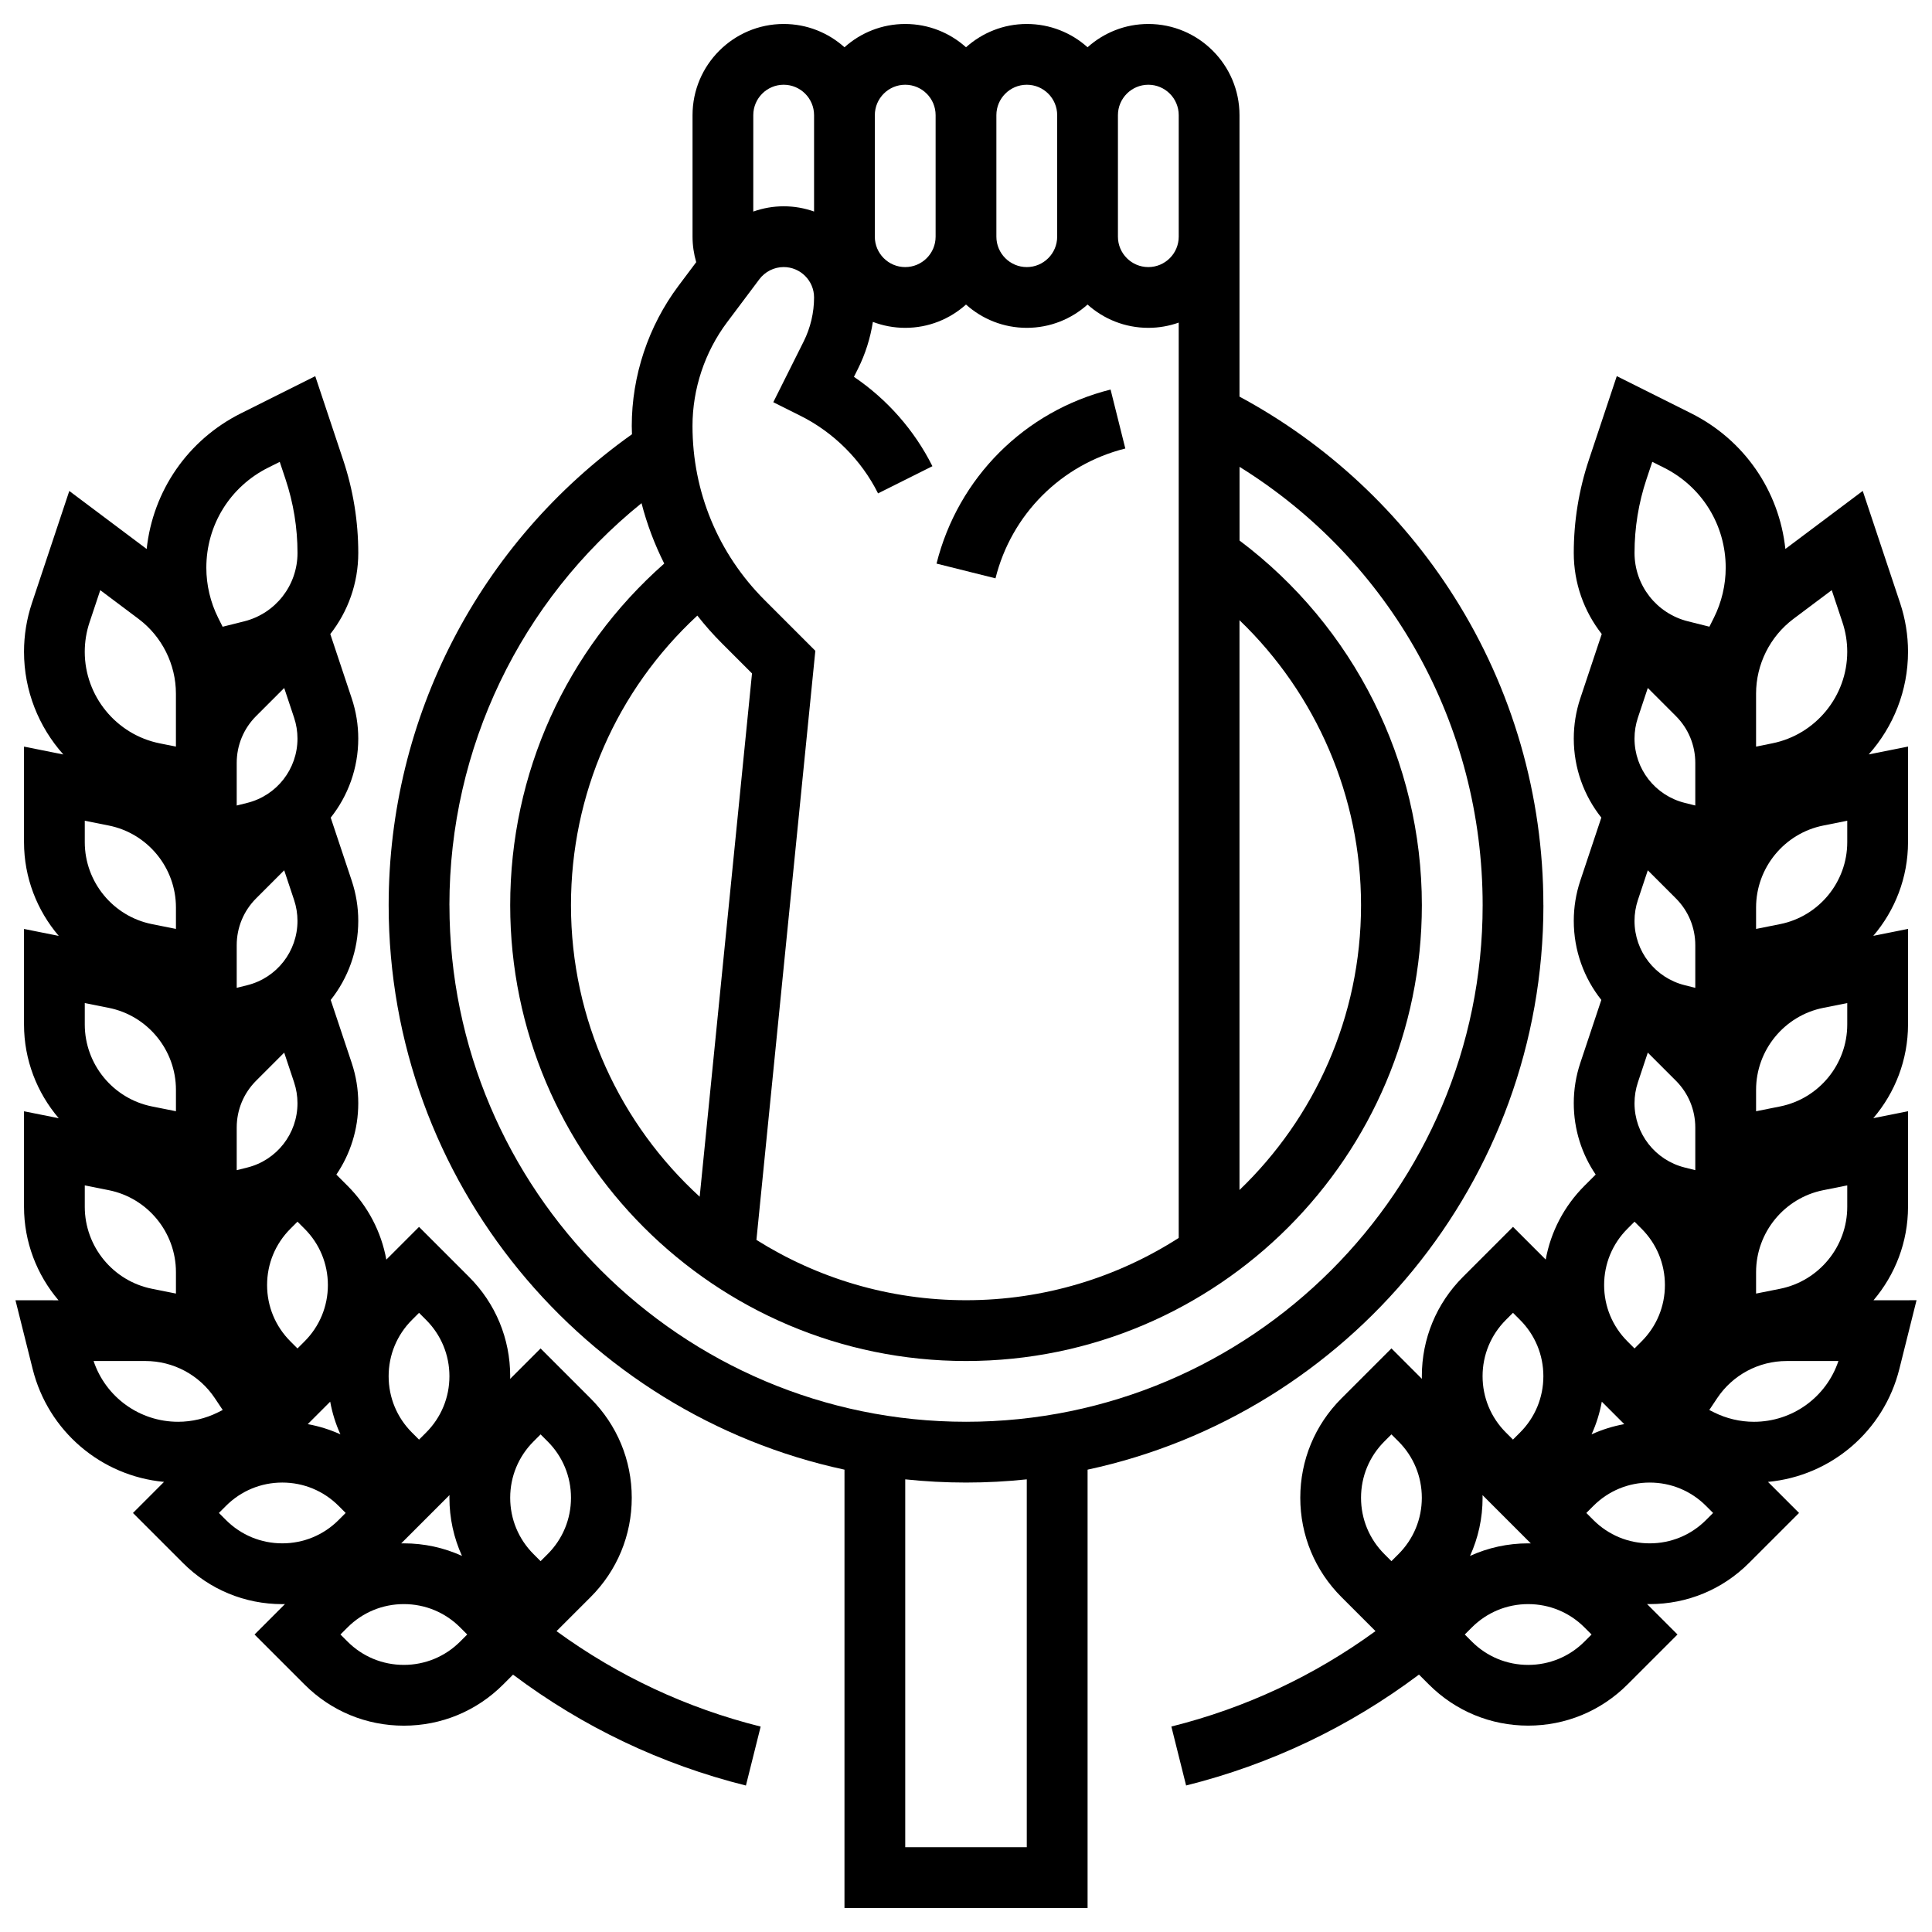
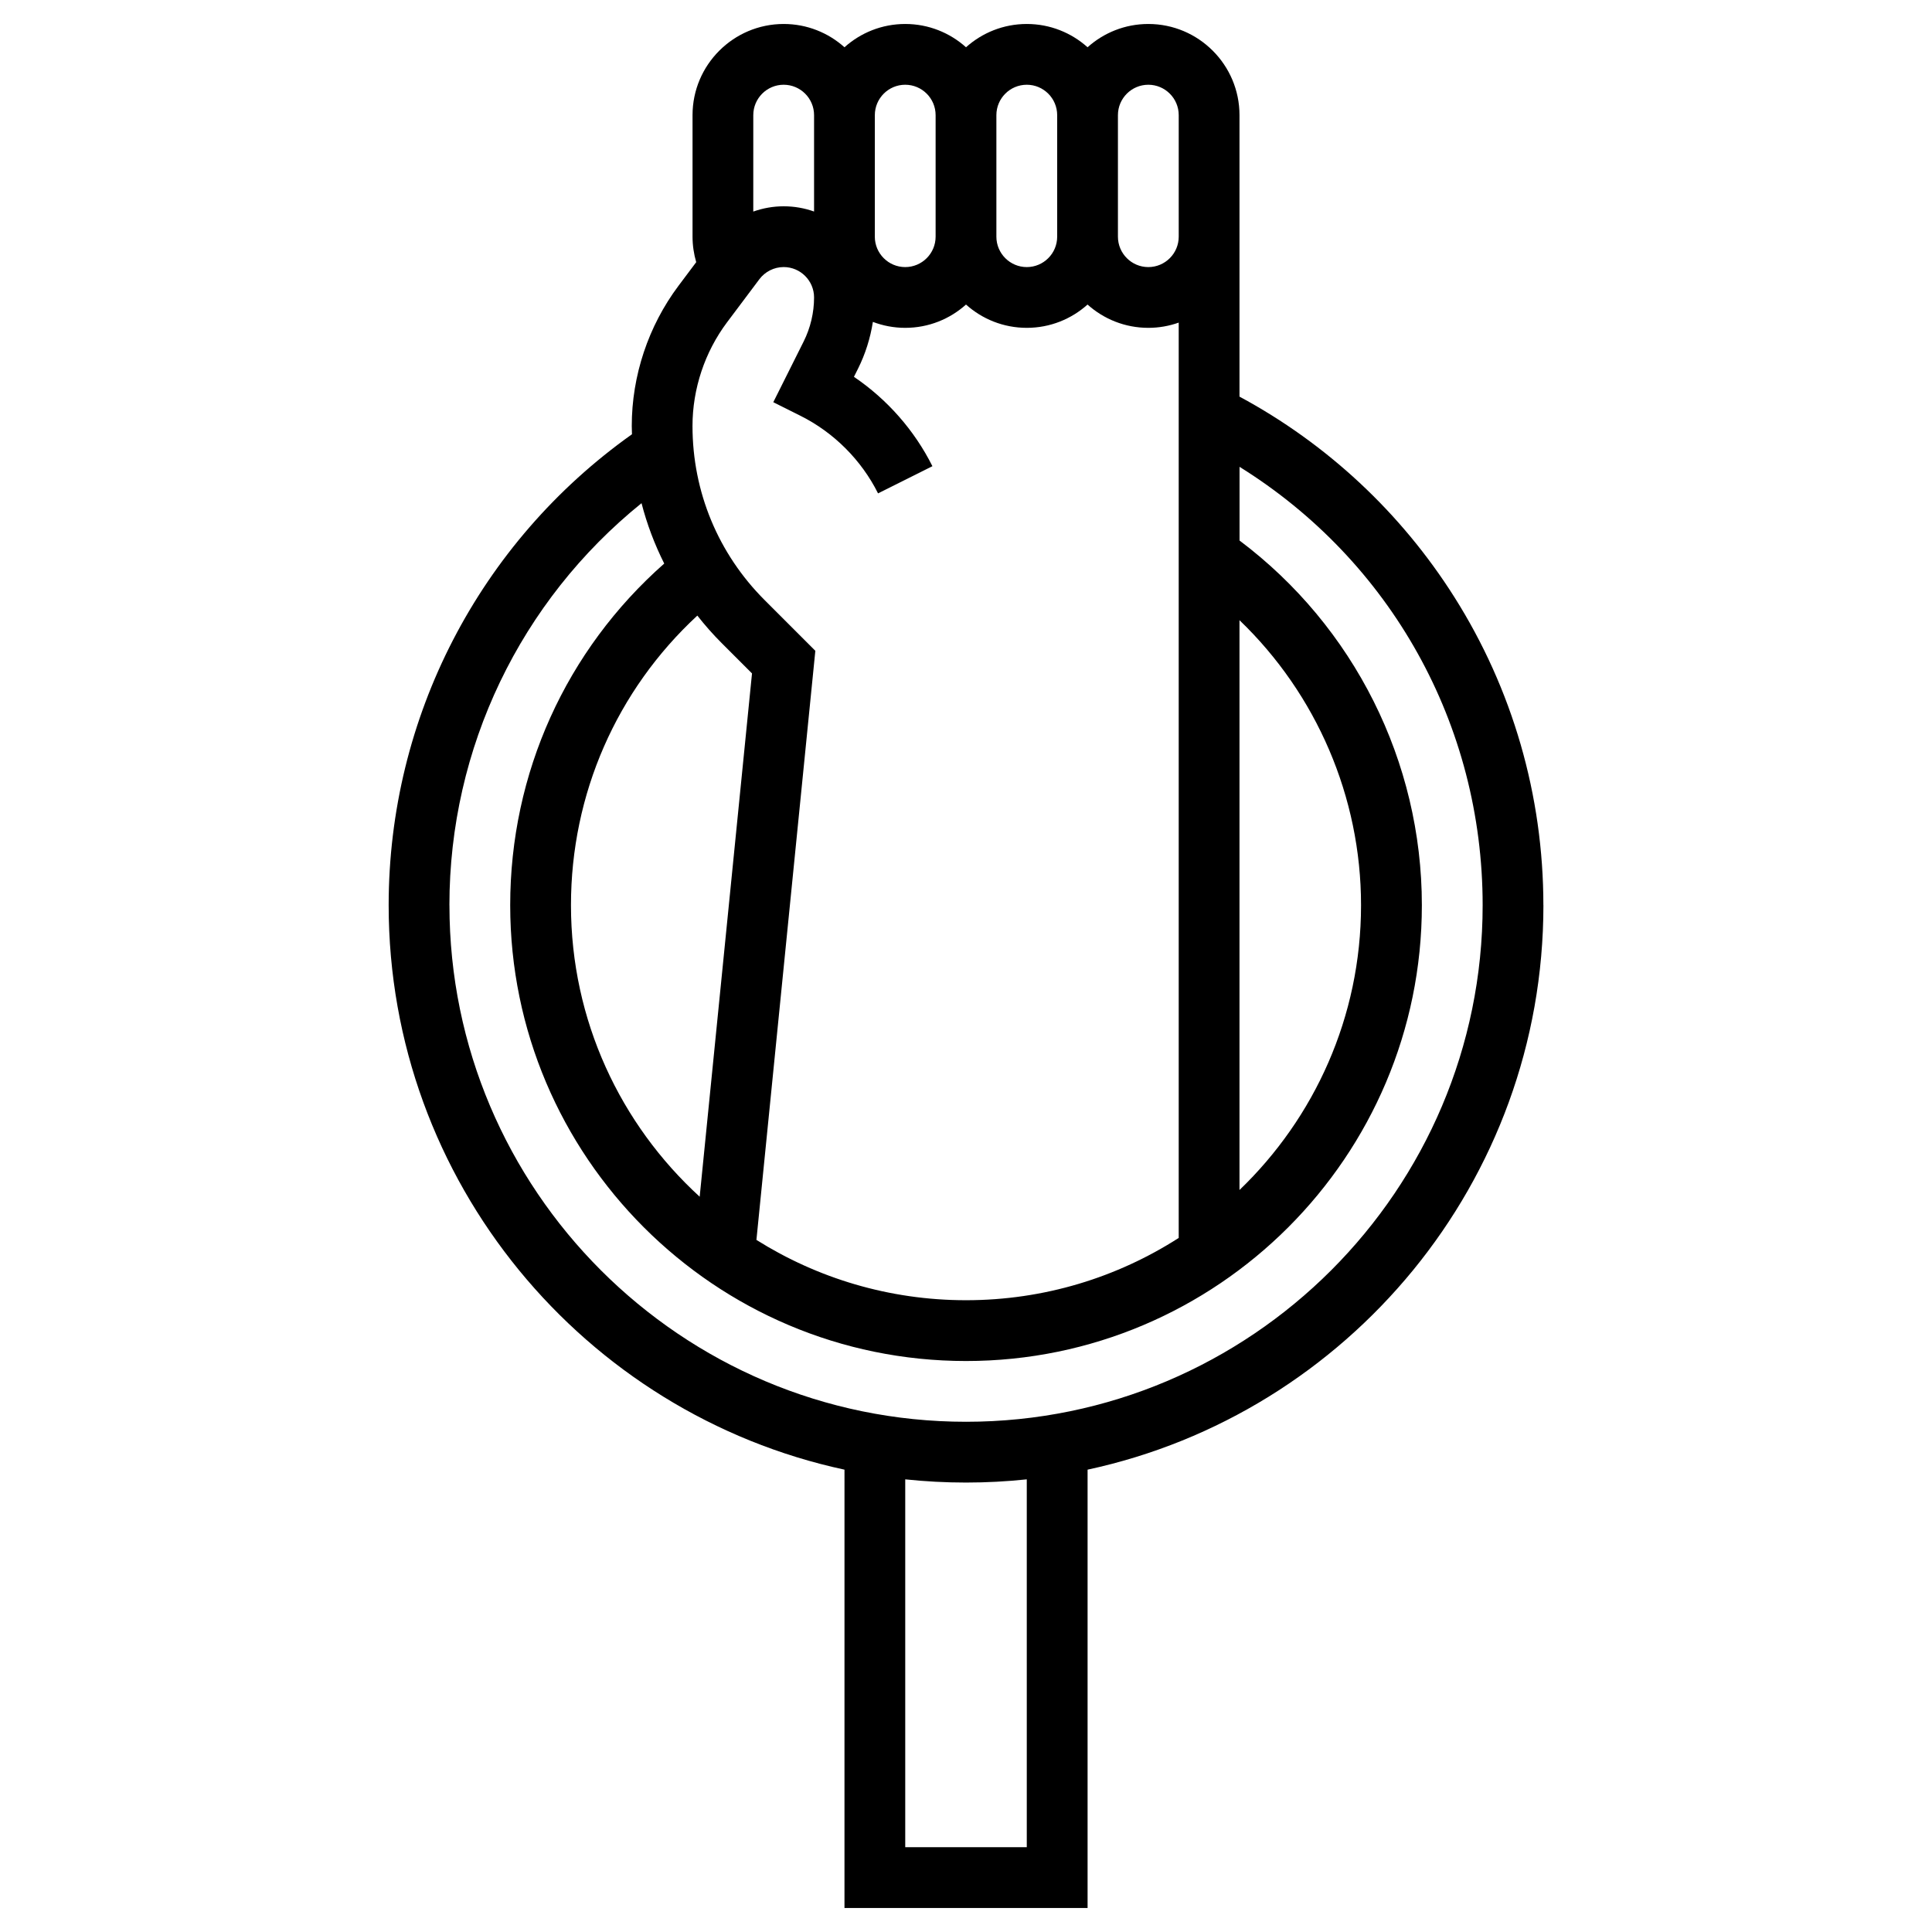
<svg xmlns="http://www.w3.org/2000/svg" width="800px" height="800px" version="1.1" viewBox="144 144 512 512">
  <defs>
    <clipPath id="b">
-       <path d="m148.09 243h197.91v375h-197.91z" />
-     </clipPath>
+       </clipPath>
    <clipPath id="a">
-       <path d="m454 243h197.9v375h-197.9z" />
-     </clipPath>
+       </clipPath>
  </defs>
-   <path d="m442.22 262.86-3.906-15.625c-22.762 5.691-40.434 23.363-46.125 46.125l15.625 3.906c4.242-16.977 17.426-30.16 34.406-34.406z" />
  <path d="m553.01 383.89c0-29.027-8.164-57.277-23.613-81.695-14.129-22.336-33.738-40.602-56.918-53.086v-74.594c0-13.32-10.84-24.16-24.16-24.16-6.184 0-11.828 2.336-16.105 6.172-4.277-3.836-9.922-6.172-16.105-6.172-6.184 0-11.828 2.336-16.105 6.172-4.277-3.836-9.922-6.172-16.105-6.172-6.184 0-11.828 2.336-16.105 6.172-4.277-3.836-9.922-6.172-16.105-6.172-13.32 0-24.16 10.836-24.16 24.16v32.211c0 2.293 0.34 4.566 0.973 6.754l-4.695 6.262c-7.984 10.648-12.383 23.84-12.383 37.148 0 0.734 0.035 1.461 0.055 2.195-40.465 28.73-64.48 75.039-64.48 124.8 0 73.32 51.844 134.75 120.8 149.59l-0.004 116.16h64.426v-116.16c68.953-14.832 120.8-76.262 120.8-149.59zm-80.531-75.531c20.398 19.602 32.211 46.832 32.211 75.531 0 29.625-12.371 56.41-32.211 75.473zm-24.16-141.9c4.441 0 8.055 3.613 8.055 8.055v32.211c0 4.441-3.613 8.055-8.055 8.055s-8.055-3.613-8.055-8.055v-32.211c0-4.441 3.613-8.055 8.055-8.055zm-32.211 0c4.441 0 8.055 3.613 8.055 8.055v32.211c0 4.441-3.613 8.055-8.055 8.055-4.441 0-8.055-3.613-8.055-8.055v-32.211c0-4.441 3.613-8.055 8.055-8.055zm-32.215 0c4.441 0 8.055 3.613 8.055 8.055v32.211c0 4.441-3.613 8.055-8.055 8.055s-8.055-3.613-8.055-8.055l0.004-32.211c0-4.441 3.613-8.055 8.051-8.055zm-32.211 0c4.441 0 8.055 3.613 8.055 8.055v25.543c-2.519-0.895-5.231-1.387-8.055-1.387-2.769 0-5.488 0.488-8.055 1.398l0.004-25.555c0-4.441 3.609-8.055 8.051-8.055zm-14.996 62.945 8.555-11.406c1.512-2.016 3.922-3.223 6.441-3.223 4.441 0 8.055 3.613 8.055 8.055 0 4.023-0.953 8.055-2.75 11.656l-8.055 16.105 7.203 3.602c8.84 4.418 16.137 11.719 20.559 20.559l14.406-7.203c-4.762-9.523-12-17.727-20.797-23.684l1.09-2.176c1.941-3.887 3.258-8.086 3.93-12.383 2.668 1.016 5.555 1.578 8.574 1.578 6.184 0 11.828-2.336 16.105-6.172 4.277 3.836 9.922 6.172 16.105 6.172 6.184 0 11.828-2.336 16.105-6.172 4.277 3.836 9.922 6.172 16.105 6.172 2.824 0 5.531-0.492 8.055-1.387v242.57c-16.281 10.445-35.633 16.508-56.371 16.508-20.387 0-39.43-5.863-55.539-15.984l15.613-156.12-13.441-13.441c-12.324-12.324-19.113-28.711-19.113-46.141 0-9.844 3.258-19.609 9.164-27.484zm-7.883 77.734c1.992 2.531 4.129 4.969 6.445 7.281l8.043 8.043-13.867 138.68c-20.949-19.156-34.109-46.695-34.109-77.25-0.004-29.441 12.105-56.965 33.488-76.754zm-65.703 76.75c0-41.672 18.824-80.637 50.914-106.54 1.43 5.543 3.453 10.898 6.016 16-26.027 22.957-40.82 55.578-40.82 90.535 0 66.605 54.188 120.8 120.8 120.8 66.605 0 120.8-54.188 120.8-120.8 0-38.047-17.988-73.852-48.316-96.637v-19.531c40.043 24.906 64.426 68.293 64.426 116.17 0 75.488-61.414 136.9-136.9 136.9-75.496 0-136.91-61.414-136.91-136.9zm153.01 249.64h-32.211v-97.484c5.293 0.559 10.668 0.848 16.105 0.848 5.441 0 10.812-0.289 16.105-0.848z" />
  <g clip-path="url(#b)">
-     <path d="m300.52 567.24c7.027-7.027 10.902-16.375 10.902-26.316 0-9.941-3.871-19.285-10.902-26.316l-13.258-13.258-8.07 8.07c0.004-0.238 0.016-0.473 0.016-0.707 0-9.941-3.871-19.285-10.902-26.316l-13.258-13.258-8.668 8.668c-1.344-7.371-4.875-14.16-10.285-19.57l-2.957-2.957c3.688-5.434 5.805-11.965 5.805-18.914 0-3.625-0.582-7.207-1.727-10.648l-5.574-16.719c4.606-5.797 7.301-13.109 7.301-20.949 0-3.625-0.582-7.207-1.727-10.648l-5.574-16.719c4.606-5.797 7.301-13.109 7.301-20.949 0-3.625-0.582-7.207-1.727-10.648l-5.684-17.055c4.684-5.965 7.414-13.457 7.414-21.484 0-8.395-1.348-16.688-4-24.652l-7.402-22.207-19.668 9.836c-14.105 7.051-23.355 20.555-25.008 35.965l-20.504-15.379-9.902 29.711c-1.391 4.172-2.098 8.52-2.098 12.918 0 10.316 3.902 19.906 10.418 27.203l-10.418-2.082v25.332c0 9.359 3.438 18.082 9.203 24.828l-9.203-1.84v25.332c0 9.359 3.438 18.082 9.203 24.828l-9.203-1.84v25.332c0 9.328 3.414 18.02 9.145 24.758l-11.41-0.012 4.555 18.223c4.125 16.5 18.156 28.363 34.812 29.914l-8.23 8.238 13.258 13.258c7.031 7.031 16.375 10.902 26.316 10.902 0.238 0 0.473-0.012 0.707-0.016l-8.066 8.066 13.258 13.258c7.027 7.031 16.375 10.902 26.312 10.902 9.941 0 19.285-3.871 26.316-10.902l2.625-2.625 0.062 0.047c18.488 13.867 39.23 23.738 61.652 29.344l3.906-15.625c-19.605-4.902-37.793-13.414-54.098-25.289zm-75.812-67.758-1.871 1.871-1.871-1.871c-3.988-3.988-6.184-9.289-6.184-14.926 0-5.641 2.195-10.941 6.184-14.926l1.871-1.871 1.871 1.871c3.988 3.988 6.184 9.289 6.184 14.926 0 5.637-2.195 10.938-6.184 14.926zm-15.176-46.074-2.801 0.699v-11.285c0-4.691 1.828-9.102 5.144-12.422l7.441-7.441 2.617 7.856c0.598 1.793 0.902 3.664 0.902 5.555 0 8.07-5.473 15.078-13.305 17.039zm0-48.32-2.801 0.699v-11.285c0-4.691 1.828-9.102 5.144-12.422l7.441-7.441 2.617 7.856c0.598 1.793 0.902 3.664 0.902 5.555 0 8.074-5.473 15.082-13.305 17.039zm0-48.316-2.801 0.699v-11.285c0-4.691 1.828-9.102 5.144-12.422l7.441-7.441 2.617 7.856c0.598 1.793 0.902 3.664 0.902 5.555 0 8.07-5.473 15.078-13.305 17.039zm-43.066 4.731 6.356 1.27c10.316 2.062 17.805 11.195 17.805 21.715v5.684l-6.356-1.27c-10.316-2.062-17.805-11.195-17.805-21.715zm0 48.316 6.356 1.27c10.316 2.062 17.805 11.195 17.805 21.715v5.684l-6.356-1.27c-10.316-2.062-17.805-11.195-17.805-21.715zm0 48.32 6.356 1.27c10.316 2.062 17.805 11.195 17.805 21.715v5.684l-6.356-1.27c-10.316-2.062-17.805-11.195-17.805-21.715zm59.09 63.27 5.949-5.949c0.547 3.004 1.457 5.906 2.711 8.66-2.754-1.254-5.656-2.164-8.66-2.711zm29.492 26.879 8.07-8.07c-0.004 0.238-0.016 0.473-0.016 0.707 0 5.406 1.152 10.629 3.328 15.406-4.777-2.176-10-3.328-15.406-3.328-0.238 0-0.473 0.012-0.707 0.016zm30.344-22.289 1.871-1.871 1.871 1.871c3.988 3.988 6.184 9.289 6.184 14.926 0 5.641-2.195 10.941-6.184 14.926l-1.871 1.871-1.871-1.871c-3.988-3.988-6.184-9.289-6.184-14.926s2.195-10.938 6.184-14.926zm-30.344-34.082 1.871 1.871c3.988 3.988 6.184 9.289 6.184 14.926 0 5.641-2.195 10.941-6.184 14.926l-1.871 1.871-1.871-1.871c-3.988-3.988-6.184-9.289-6.184-14.926 0-5.641 2.195-10.941 6.184-14.926zm-39.973-223.99 3.059-1.527 1.531 4.59c2.106 6.316 3.176 12.898 3.176 19.559 0 8.586-5.816 16.035-14.145 18.117l-5.699 1.426-1.184-2.367c-2.047-4.098-3.133-8.684-3.133-13.266-0.004-11.309 6.281-21.477 16.395-26.531zm-47.34 40.984 2.836-8.512 10.152 7.617c6.199 4.648 9.898 12.051 9.898 19.797v14.043l-4.266-0.855c-11.527-2.305-19.895-12.512-19.895-24.266 0.004-2.664 0.43-5.301 1.273-7.824zm1.066 195.77h13.715c7.422 0 14.309 3.688 18.426 9.859l2.082 3.121-1.258 0.629c-3.266 1.633-6.918 2.496-10.566 2.496-10.234 0-19.195-6.535-22.398-16.105zm35.082 42.137-1.871-1.871 1.871-1.871c3.988-3.988 9.289-6.184 14.926-6.184 5.641 0 10.941 2.195 14.926 6.184l1.871 1.871-1.871 1.871c-3.984 3.988-9.285 6.184-14.926 6.184-5.637 0-10.938-2.195-14.926-6.184zm62.066 32.211c-3.988 3.988-9.289 6.184-14.926 6.184-5.641 0-10.941-2.195-14.926-6.184l-1.871-1.871 1.871-1.871c3.988-3.988 9.289-6.184 14.926-6.184 5.641 0 10.941 2.195 14.926 6.184l1.871 1.871z" />
-   </g>
+     </g>
  <g clip-path="url(#a)">
-     <path d="m640.5 488.58c5.727-6.738 9.145-15.43 9.145-24.758v-25.332l-9.203 1.84c5.766-6.746 9.203-15.469 9.203-24.828v-25.332l-9.203 1.84c5.766-6.746 9.203-15.469 9.203-24.828v-25.332l-10.418 2.082c6.516-7.297 10.418-16.887 10.418-27.203 0-4.398-0.707-8.746-2.098-12.918l-9.902-29.711-20.504 15.379c-1.652-15.414-10.902-28.914-25.008-35.965l-19.668-9.836-7.402 22.207c-2.656 7.961-4 16.258-4 24.652 0 8.027 2.731 15.52 7.414 21.484l-5.684 17.055c-1.148 3.441-1.727 7.023-1.727 10.648 0 7.84 2.695 15.152 7.301 20.949l-5.574 16.719c-1.148 3.441-1.727 7.023-1.727 10.648 0 7.84 2.695 15.152 7.301 20.949l-5.574 16.719c-1.148 3.441-1.727 7.023-1.727 10.648 0 6.949 2.117 13.48 5.805 18.914l-2.957 2.957c-5.41 5.41-8.941 12.199-10.285 19.57l-8.668-8.668-13.258 13.258c-7.027 7.027-10.902 16.375-10.902 26.316 0 0.238 0.012 0.473 0.016 0.707l-8.07-8.07-13.258 13.258c-7.027 7.027-10.902 16.375-10.902 26.316 0 9.941 3.871 19.285 10.902 26.316l9.031 9.031c-16.305 11.879-34.492 20.391-54.098 25.289l3.906 15.625c22.422-5.606 43.164-15.48 61.652-29.344l0.062-0.047 2.625 2.625c7.027 7.027 16.375 10.902 26.316 10.902s19.285-3.871 26.316-10.902l13.254-13.25-8.07-8.07c0.238 0.004 0.473 0.016 0.707 0.016 9.941 0 19.285-3.871 26.316-10.902l13.258-13.254-8.23-8.23c16.66-1.555 30.688-13.414 34.812-29.918l4.555-18.223zm-95.547 59.707 4.734 4.734c-0.238-0.004-0.473-0.016-0.707-0.016-5.406 0-10.629 1.152-15.406 3.328 2.176-4.777 3.328-10 3.328-15.406 0-0.238-0.012-0.473-0.016-0.707zm23.543-32.828 5.949 5.949c-3.004 0.547-5.906 1.457-8.66 2.711 1.254-2.754 2.164-5.66 2.711-8.66zm40.883-28.648v-5.684c0-10.52 7.488-19.652 17.805-21.715l6.356-1.27v5.684c0 10.52-7.488 19.652-17.805 21.715zm0-48.32v-5.684c0-10.52 7.488-19.652 17.805-21.715l6.356-1.27v5.684c0 10.52-7.488 19.652-17.805 21.715zm0-48.316v-5.684c0-10.52 7.488-19.652 17.805-21.715l6.356-1.27v5.684c0 10.52-7.488 19.652-17.805 21.715zm-31.312-56 2.617-7.856 7.441 7.441c3.316 3.316 5.144 7.731 5.144 12.422v11.285l-2.801-0.699c-7.832-1.957-13.305-8.965-13.305-17.039 0-1.891 0.305-3.758 0.902-5.555zm0 48.32 2.617-7.856 7.441 7.441c3.316 3.316 5.144 7.731 5.144 12.422v11.285l-2.801-0.699c-7.832-1.957-13.305-8.965-13.305-17.039 0-1.891 0.305-3.762 0.902-5.555zm0 48.316 2.617-7.856 7.441 7.441c3.316 3.316 5.144 7.731 5.144 12.422v11.285l-2.801-0.699c-7.832-1.957-13.305-8.965-13.305-17.039 0-1.891 0.305-3.758 0.902-5.555zm-0.902 36.945 1.871 1.871c3.988 3.988 6.184 9.289 6.184 14.926 0 5.641-2.195 10.941-6.184 14.926l-1.871 1.871-1.871-1.871c-3.988-3.988-6.184-9.289-6.184-14.926 0-5.641 2.195-10.941 6.184-14.926zm52.266-167.36 2.836 8.512c0.844 2.527 1.27 5.16 1.27 7.824 0 11.754-8.367 21.961-19.895 24.266l-4.266 0.855v-14.043c0-7.746 3.699-15.148 9.898-19.797zm-49.09-29.414 1.531-4.59 3.059 1.527c10.113 5.059 16.398 15.223 16.398 26.531 0 4.582-1.082 9.168-3.133 13.266l-1.184 2.363-5.699-1.426c-8.328-2.082-14.145-9.531-14.145-18.117-0.004-6.656 1.066-13.238 3.172-19.555zm-37.258 222.8 1.871-1.871 1.871 1.871c3.988 3.988 6.184 9.289 6.184 14.926 0 5.641-2.195 10.941-6.184 14.926l-1.871 1.871-1.871-1.871c-3.988-3.988-6.184-9.289-6.184-14.926 0-5.637 2.195-10.938 6.184-14.926zm-32.211 32.215 1.871-1.871 1.871 1.871c3.988 3.988 6.184 9.289 6.184 14.926 0 5.641-2.195 10.941-6.184 14.926l-1.871 1.871-1.871-1.871c-3.988-3.988-6.184-9.289-6.184-14.926s2.195-10.938 6.184-14.926zm53.035 53.035c-3.988 3.988-9.289 6.184-14.926 6.184-5.641 0-10.941-2.195-14.926-6.184l-1.871-1.871 1.871-1.871c3.988-3.988 9.289-6.184 14.926-6.184 5.641 0 10.941 2.195 14.926 6.184l1.871 1.871zm32.211-32.211c-3.988 3.988-9.289 6.184-14.926 6.184-5.641 0-10.941-2.195-14.926-6.184l-1.871-1.871 1.871-1.871c3.988-3.988 9.289-6.184 14.926-6.184 5.641 0 10.941 2.195 14.926 6.184l1.871 1.871zm12.684-26.031c-3.648 0-7.301-0.863-10.566-2.496l-1.258-0.629 2.082-3.121c4.117-6.176 11.004-9.859 18.426-9.859h13.715c-3.203 9.57-12.16 16.105-22.398 16.105z" />
-   </g>
+     </g>
</svg>